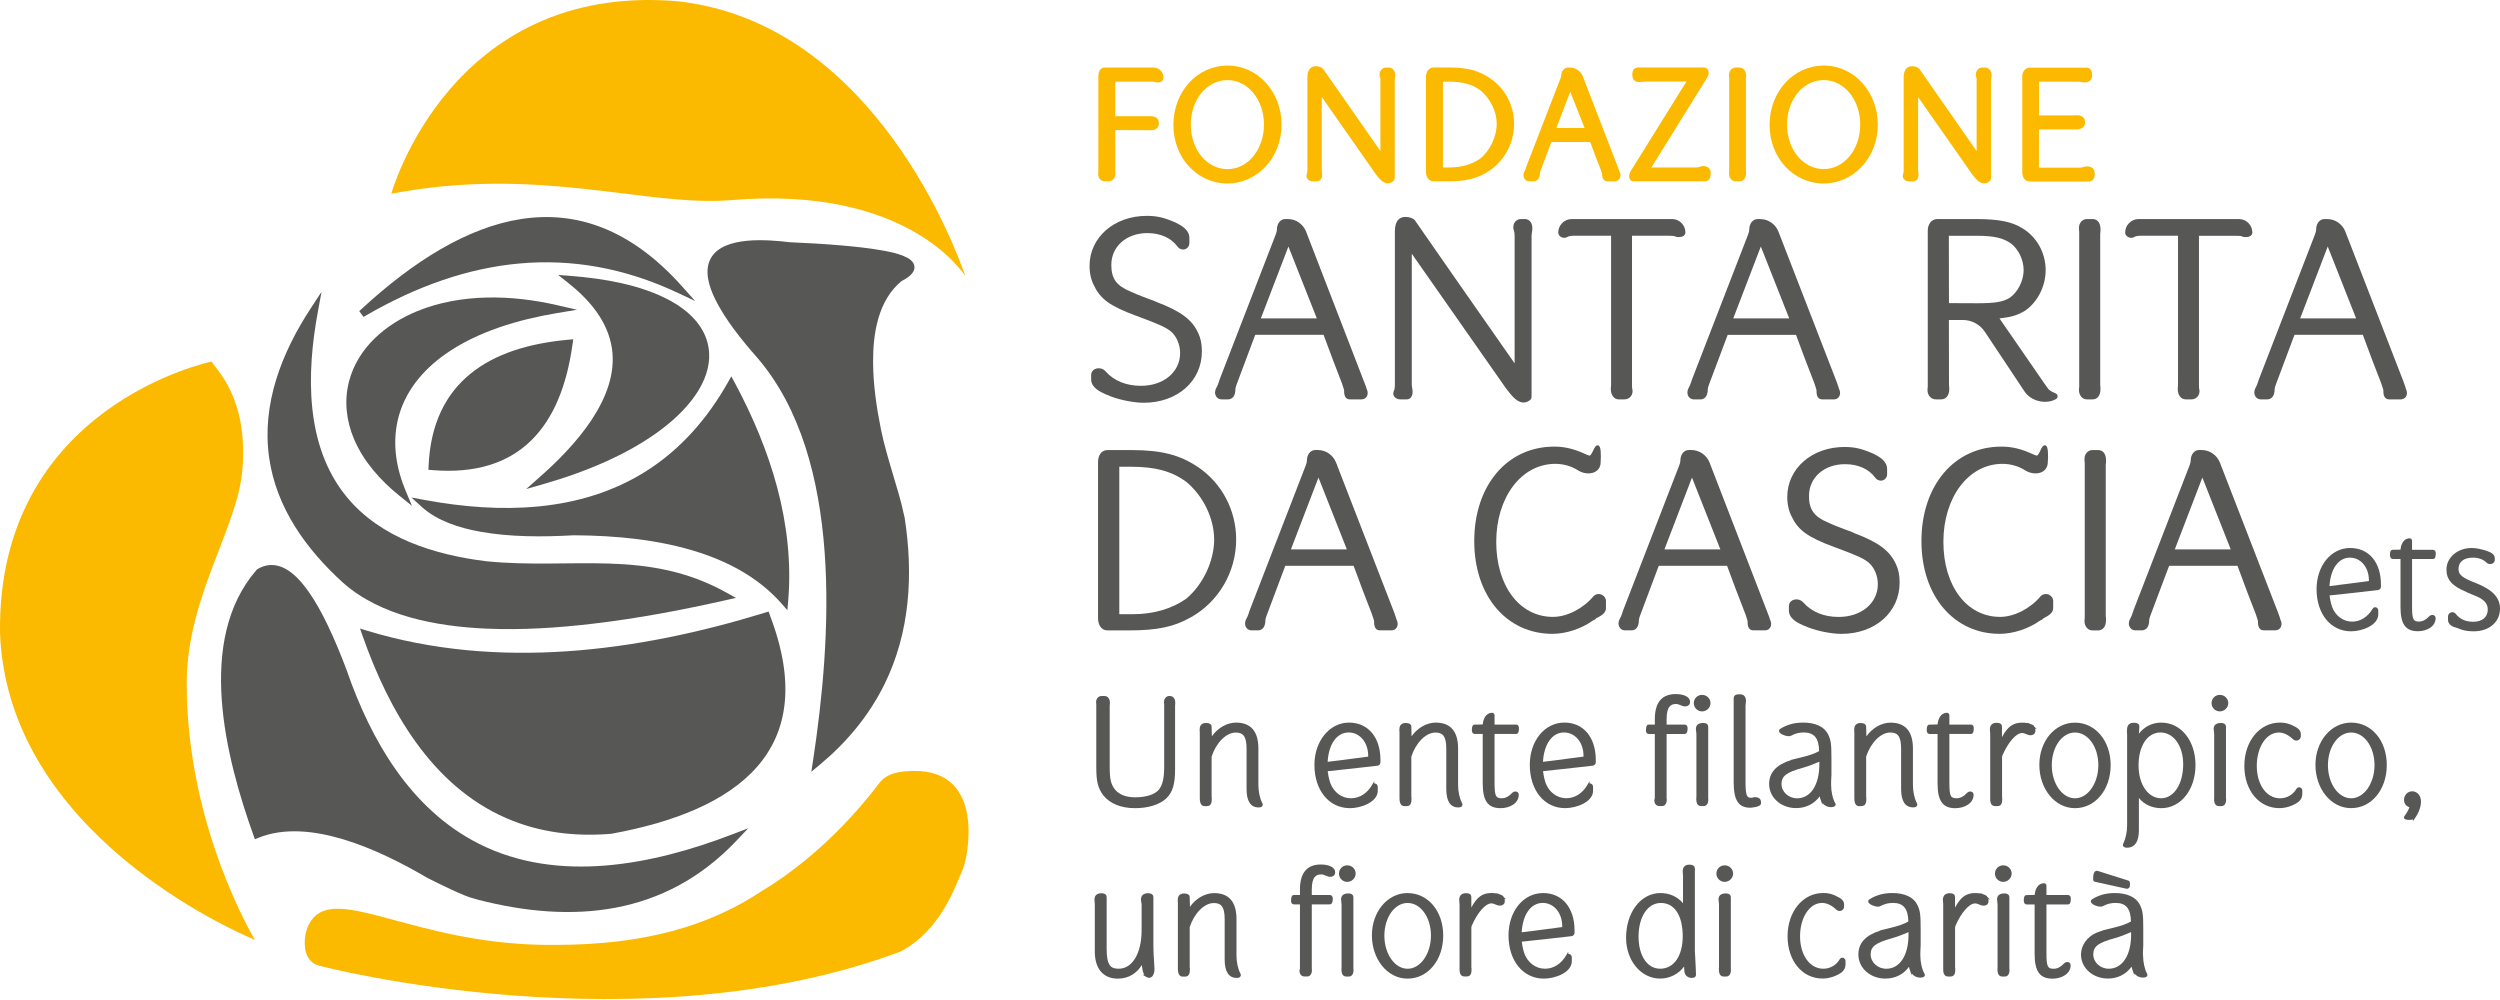
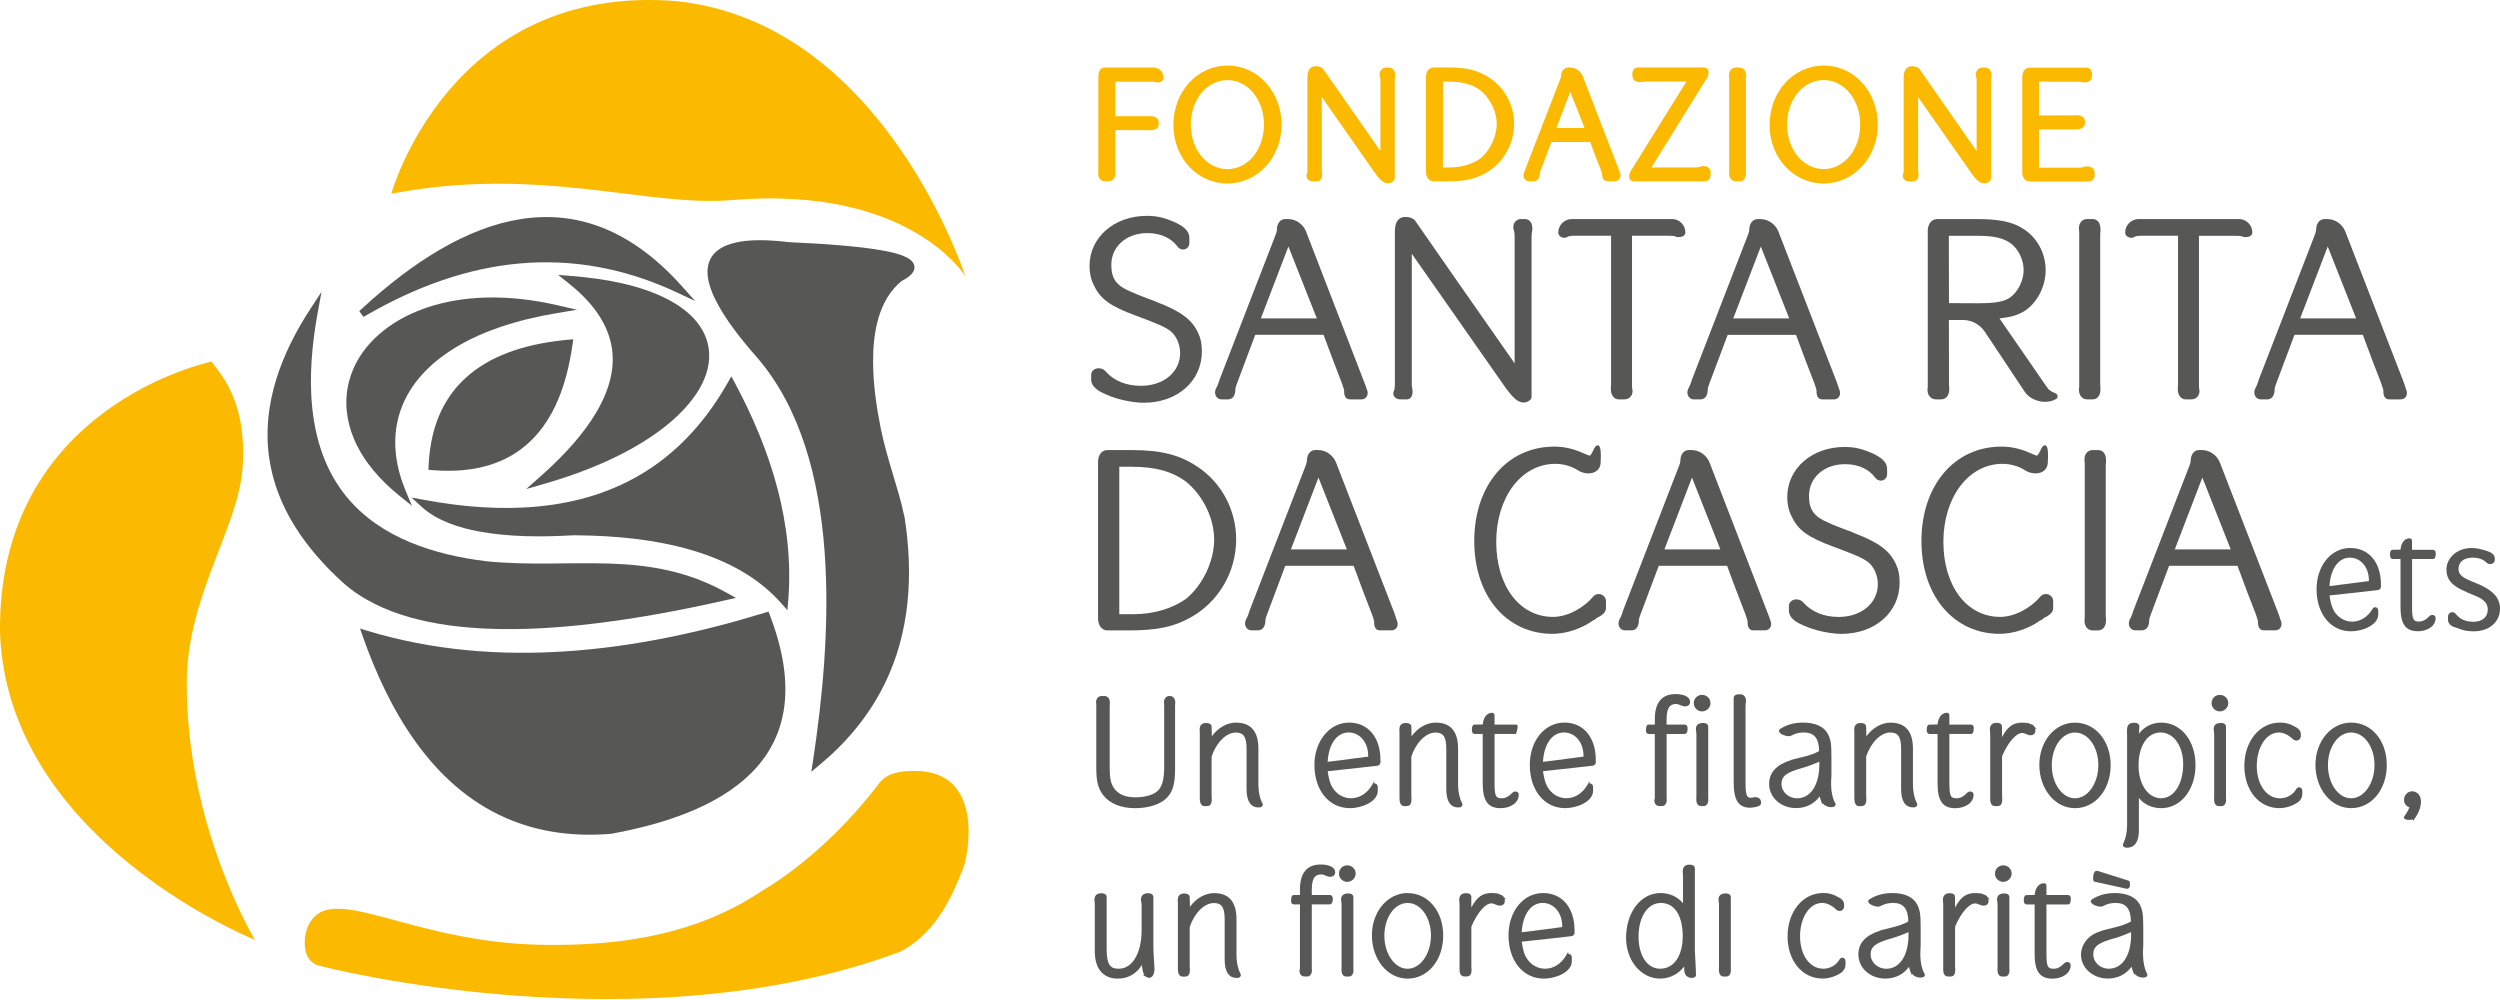
<svg xmlns="http://www.w3.org/2000/svg" width="160" height="64" viewBox="0 0 160 64" fill="none">
  <path fill-rule="evenodd" clip-rule="evenodd" d="M15.518 30.029C15.883 25.449 13.858 23.698 13.543 23.14C13.543 23.14 -0.207 25.948 0.002 40.539C0.497 53.283 14.921 59.564 16.32 60.157C16.32 60.157 11.924 52.945 11.951 43.686C11.967 38.175 15.217 33.808 15.516 30.029" fill="#FBBA00" />
  <path d="M73.825 4.321H70.728C70.566 4.321 70.294 4.397 70.294 4.9V10.906C70.294 10.964 70.294 11.014 70.283 11.091V11.152C70.283 11.416 70.471 11.607 70.728 11.607H70.934C71.193 11.607 71.389 11.398 71.389 11.123V11.043C71.378 11.004 71.378 10.961 71.378 10.903V8.322L73.69 8.333C73.96 8.333 74.163 8.163 74.163 7.941V7.859C74.163 7.759 74.126 7.436 73.647 7.436H71.378V5.228H73.793C73.859 5.228 73.891 5.238 73.933 5.252C73.975 5.265 74.031 5.281 74.102 5.281C74.317 5.281 74.462 5.151 74.462 4.961C74.462 4.609 74.176 4.321 73.822 4.321" fill="#FBBA00" />
  <path d="M78.564 4.197C76.62 4.197 75.097 5.865 75.097 7.997C75.097 10.128 76.646 11.744 78.553 11.744C80.46 11.744 82.02 10.094 82.02 7.986C82.02 5.879 80.502 4.197 78.564 4.197ZM78.553 10.824C77.242 10.824 76.21 9.573 76.21 7.976C76.21 6.378 77.239 5.127 78.553 5.127C79.868 5.127 80.894 6.378 80.894 7.976C80.894 9.573 79.865 10.824 78.553 10.824Z" fill="#FBBA00" />
  <path d="M88.862 4.321H88.717C88.479 4.321 88.293 4.516 88.293 4.765C88.293 4.802 88.293 4.844 88.317 4.913C88.338 4.969 88.346 5.024 88.346 5.106V9.666L87.751 8.814C86.731 7.354 85.678 5.847 84.683 4.416C84.586 4.302 84.414 4.239 84.21 4.239C84.049 4.239 83.673 4.305 83.673 4.932V10.835C83.673 10.988 83.673 11.046 83.626 11.162L83.61 11.247C83.61 11.424 83.76 11.607 84.012 11.607H84.26C84.477 11.607 84.623 11.438 84.623 11.184C84.623 11.123 84.615 11.072 84.607 11.017C84.599 10.977 84.594 10.935 84.594 10.882V6.209L88.032 11.12L88.071 11.173C88.262 11.422 88.5 11.731 88.82 11.731C88.947 11.731 89.06 11.689 89.148 11.612C89.264 11.525 89.264 11.414 89.264 11.361V5.106C89.264 5.069 89.272 5.03 89.277 4.99C89.288 4.932 89.296 4.873 89.296 4.815C89.296 4.519 89.121 4.321 88.862 4.321Z" fill="#FBBA00" />
  <path d="M95.373 5.014C94.646 4.514 93.895 4.318 92.699 4.318H91.758C91.467 4.318 91.263 4.559 91.263 4.908V11.006C91.263 11.358 91.467 11.607 91.758 11.607H92.596C93.728 11.607 94.4 11.461 95.079 11.075C96.204 10.44 96.902 9.237 96.902 7.931C96.902 6.756 96.33 5.667 95.37 5.014M95.788 7.931C95.788 8.74 95.365 9.631 94.746 10.142C94.212 10.52 93.519 10.718 92.742 10.718H92.348V5.225H92.691C93.604 5.225 94.223 5.394 94.749 5.783C95.381 6.304 95.791 7.145 95.791 7.928" fill="#FBBA00" />
  <path d="M103.64 10.946L101.297 4.881C101.162 4.546 100.832 4.321 100.472 4.321H100.369C100.11 4.321 99.914 4.548 99.914 4.847C99.914 4.889 99.901 4.948 99.874 5.008L97.684 10.665C97.626 10.861 97.589 10.932 97.531 11.043C97.51 11.104 97.502 11.16 97.502 11.205C97.502 11.435 97.666 11.607 97.883 11.607H98.132C98.232 11.607 98.555 11.567 98.555 11.07C98.557 11.046 98.578 10.967 98.605 10.906L99.287 9.089H101.773C101.985 9.674 102.233 10.319 102.461 10.898L102.479 10.956C102.506 11.036 102.53 11.11 102.532 11.11C102.532 11.231 102.532 11.604 102.894 11.604H103.339C103.556 11.604 103.712 11.443 103.712 11.223C103.712 11.155 103.696 11.086 103.661 11.014C103.653 11.001 103.651 10.996 103.64 10.943M101.413 8.193H99.607L100.496 5.873L101.413 8.193Z" fill="#FBBA00" />
  <path d="M109.022 10.626C108.922 10.626 108.845 10.652 108.779 10.673C108.71 10.697 108.649 10.718 108.546 10.718H105.69L109.26 4.963L109.31 4.871L109.337 4.773C109.345 4.731 109.353 4.691 109.353 4.649C109.353 4.45 109.228 4.318 109.043 4.318H104.828C104.653 4.318 104.468 4.432 104.468 4.752C104.468 4.818 104.468 4.884 104.481 4.924C104.547 5.249 104.825 5.249 104.941 5.249C105.018 5.249 105.119 5.238 105.206 5.228C105.259 5.223 105.306 5.217 105.333 5.217H107.932L104.325 11.014L104.291 11.128C104.28 11.17 104.267 11.226 104.267 11.287C104.267 11.522 104.423 11.607 104.555 11.607H109.101C109.276 11.607 109.482 11.52 109.482 11.102V10.983C109.435 10.76 109.263 10.628 109.017 10.628" fill="#FBBA00" />
  <path d="M111.318 4.321H111.09C110.852 4.321 110.656 4.53 110.656 4.786V4.884C110.667 4.926 110.667 4.977 110.667 5.035V10.906C110.667 10.956 110.667 11.004 110.659 11.046V11.123C110.656 11.361 110.818 11.607 111.088 11.607H111.315C111.574 11.607 111.749 11.398 111.749 11.091V11.02C111.749 10.998 111.746 10.972 111.738 10.906V5.035C111.738 5.019 111.741 5.003 111.743 4.987C111.746 4.958 111.749 4.932 111.749 4.911V4.85C111.749 4.535 111.574 4.323 111.315 4.323" fill="#FBBA00" />
  <path d="M116.723 4.197C114.779 4.197 113.253 5.865 113.253 7.997C113.253 10.128 114.806 11.744 116.713 11.744C118.619 11.744 120.18 10.094 120.18 7.986C120.18 5.879 118.662 4.197 116.723 4.197ZM119.053 7.973C119.053 9.57 118.024 10.821 116.713 10.821C115.401 10.821 114.37 9.57 114.37 7.973C114.37 6.376 115.398 5.125 116.713 5.125C118.027 5.125 119.053 6.376 119.053 7.973Z" fill="#FBBA00" />
  <path d="M127.021 4.321H126.876C126.638 4.321 126.453 4.516 126.453 4.765C126.453 4.802 126.453 4.847 126.474 4.911C126.495 4.966 126.503 5.024 126.503 5.106V9.666L125.704 8.523C124.75 7.156 123.769 5.754 122.843 4.416C122.745 4.302 122.573 4.239 122.372 4.239C122.211 4.239 121.835 4.305 121.835 4.932V10.835C121.835 10.988 121.835 11.046 121.801 11.12L121.774 11.25C121.774 11.427 121.925 11.609 122.176 11.609H122.425C122.642 11.609 122.787 11.44 122.787 11.186C122.787 11.125 122.779 11.075 122.771 11.02C122.764 10.98 122.758 10.938 122.758 10.885V6.212L126.196 11.123L126.236 11.176C126.426 11.424 126.664 11.734 126.984 11.734C127.111 11.734 127.225 11.691 127.315 11.615C127.429 11.527 127.429 11.416 127.429 11.363V5.109C127.429 5.072 127.437 5.032 127.442 4.992C127.453 4.934 127.46 4.876 127.46 4.818C127.46 4.522 127.286 4.323 127.027 4.323" fill="#FBBA00" />
  <path d="M134.046 11.014C134.032 10.837 133.903 10.647 133.583 10.647C133.477 10.647 133.382 10.665 133.3 10.7C133.244 10.721 133.183 10.729 133.075 10.729H130.494V8.282H132.898C133.231 8.282 133.445 8.116 133.445 7.859V7.798C133.445 7.701 133.408 7.375 132.919 7.375H132.858C132.816 7.375 132.787 7.381 132.787 7.386H130.496V5.228H133.035C133.072 5.228 133.109 5.233 133.144 5.238C133.223 5.265 133.316 5.278 133.408 5.278C133.662 5.278 133.85 5.143 133.879 4.95C133.895 4.887 133.895 4.828 133.895 4.783C133.895 4.363 133.609 4.329 133.525 4.329H129.909C129.629 4.329 129.425 4.559 129.425 4.908V11.038C129.425 11.379 129.624 11.617 129.909 11.617H133.689C133.86 11.617 134.061 11.496 134.061 11.152C134.061 11.104 134.061 11.043 134.051 11.014" fill="#FBBA00" />
  <path fill-rule="evenodd" clip-rule="evenodd" d="M25.044 12.397C25.044 12.397 28.784 -1.13 43.327 0.076C56.008 1.435 61.292 16.256 61.789 17.692C61.789 17.692 58.264 11.845 46.841 12.805C41.351 13.265 34.531 10.581 25.044 12.397Z" fill="#FBBA00" />
  <path d="M58.47 49.34C57.597 49.353 56.735 49.459 56.227 50.179C53.218 54.127 50.063 56.248 48.785 57.007C44.697 59.72 40.071 60.553 34.718 60.469C26.441 60.334 21.532 56.605 19.924 58.908C19.366 59.71 19.493 60.657 19.578 60.956C19.7 61.339 19.951 61.646 20.316 61.773C20.665 61.894 41.052 67.117 57.637 60.897C60.176 59.556 61.104 56.833 61.628 55.611C61.937 54.886 63.117 49.272 58.465 49.34" fill="#FBBA00" />
  <path d="M73.997 19.321V19.316C73.885 19.26 73.751 19.213 73.618 19.168C73.544 19.141 73.473 19.117 73.409 19.091C73.06 18.961 72.606 18.782 72.375 18.668C71.452 18.29 71.124 17.84 71.124 16.951C71.124 15.775 72.092 14.918 73.428 14.918C74.264 14.918 74.951 15.225 75.356 15.777C75.435 15.894 75.578 15.97 75.721 15.97C75.917 15.97 76.12 15.814 76.12 15.555V15.232C76.12 14.725 75.655 14.45 75.221 14.233H75.216C74.491 13.918 74.031 13.815 73.394 13.815C71.307 13.815 69.731 15.193 69.731 17.018C69.731 17.499 69.834 17.943 70.03 18.298C70.426 19.139 71.069 19.601 72.682 20.196C74.1 20.72 74.552 20.921 74.885 21.17C75.269 21.455 75.528 22.024 75.528 22.593C75.528 23.809 74.473 24.692 73.021 24.692C72.079 24.692 71.296 24.375 70.762 23.772C70.651 23.642 70.492 23.568 70.318 23.568C70.038 23.568 69.834 23.751 69.834 24.002V24.274C69.834 24.811 70.4 25.07 70.773 25.242L70.823 25.258C71.442 25.549 72.481 25.777 73.19 25.777C75.351 25.777 76.921 24.393 76.921 22.489C76.921 22.026 76.847 21.656 76.691 21.328C76.297 20.456 75.591 19.927 73.997 19.318" fill="#575756" />
  <path d="M87.426 24.756L83.583 14.807C83.393 14.336 82.93 14.019 82.428 14.019H82.258C81.912 14.019 81.724 14.354 81.724 14.672C81.724 14.77 81.695 14.894 81.645 15.013L78.056 24.285C77.956 24.621 77.889 24.75 77.802 24.912C77.792 24.946 77.763 25.036 77.763 25.11C77.763 25.367 77.942 25.56 78.178 25.56H78.585C78.765 25.56 79.069 25.47 79.069 24.872C79.069 24.838 79.114 24.669 79.164 24.549L80.32 21.468C80.325 21.45 80.333 21.437 80.338 21.429H84.705C84.705 21.429 84.713 21.437 84.718 21.453C85.099 22.503 85.546 23.658 85.895 24.563C85.945 24.716 86.016 24.925 86.022 24.957C86.022 25.168 86.022 25.56 86.403 25.56H87.132C87.368 25.56 87.532 25.388 87.532 25.145C87.532 25.062 87.511 24.981 87.471 24.899C87.458 24.872 87.445 24.846 87.426 24.756ZM84.276 20.376H80.695L82.459 15.777L84.276 20.376Z" fill="#575756" />
  <path d="M97.573 14.019H97.335C97.063 14.019 96.852 14.246 96.852 14.537C96.852 14.59 96.852 14.637 96.875 14.704C96.918 14.82 96.936 14.942 96.936 15.098V23.254L95.59 21.328C93.911 18.927 92.176 16.444 90.555 14.103C90.436 13.963 90.211 13.884 89.941 13.884C89.634 13.884 89.272 14.045 89.272 14.809V24.499C89.272 24.751 89.272 24.888 89.195 25.055L89.182 25.087V25.108C89.177 25.123 89.169 25.147 89.169 25.179C89.169 25.364 89.328 25.56 89.618 25.56H90.026C90.261 25.56 90.406 25.375 90.406 25.076C90.406 24.986 90.393 24.912 90.38 24.838C90.367 24.761 90.354 24.682 90.354 24.584V16.24L96.375 24.843L96.444 24.93C96.727 25.301 97.082 25.761 97.502 25.761C97.658 25.761 97.796 25.708 97.915 25.607C98.02 25.528 98.02 25.436 98.02 25.361V15.095C98.02 15.026 98.034 14.95 98.044 14.87C98.057 14.788 98.071 14.701 98.071 14.619C98.071 14.246 97.878 14.016 97.571 14.016" fill="#575756" />
  <path d="M107.028 14.019H100.586C100.12 14.019 99.729 14.41 99.729 14.875C99.729 15.166 100.094 15.314 100.327 15.158C100.361 15.137 100.475 15.087 100.736 15.087H103.109V24.462C103.109 24.613 103.109 24.745 103.093 24.872V24.922C103.093 25.232 103.267 25.56 103.593 25.56H103.966C104.264 25.56 104.484 25.335 104.484 25.026C104.484 24.986 104.484 24.936 104.465 24.904C104.449 24.827 104.449 24.729 104.449 24.616V15.087H106.822C107.099 15.087 107.176 15.108 107.205 15.129C107.292 15.172 107.377 15.172 107.451 15.172C107.7 15.172 107.866 15.053 107.866 14.875C107.866 14.41 107.48 14.019 107.025 14.019" fill="#575756" />
  <path d="M117.657 24.758L117.538 24.415L113.814 14.809C113.626 14.339 113.161 14.021 112.658 14.021H112.489C112.143 14.021 111.955 14.357 111.955 14.675C111.955 14.772 111.926 14.897 111.876 15.016L108.287 24.288C108.186 24.624 108.12 24.753 108.033 24.912C108.025 24.938 107.993 25.031 107.993 25.113C107.993 25.369 108.17 25.562 108.408 25.562H108.818C108.998 25.562 109.302 25.473 109.302 24.875C109.302 24.84 109.347 24.671 109.398 24.552L110.556 21.471C110.561 21.453 110.569 21.442 110.574 21.431H114.941C114.941 21.431 114.949 21.439 114.954 21.455C115.324 22.481 115.776 23.648 116.126 24.547L116.136 24.581C116.184 24.727 116.252 24.928 116.255 24.959C116.255 25.171 116.255 25.562 116.636 25.562H117.366C117.601 25.562 117.765 25.39 117.765 25.147C117.765 25.065 117.744 24.983 117.704 24.901C117.689 24.872 117.678 24.843 117.659 24.761M114.51 20.376H110.929L112.693 15.777L114.51 20.376Z" fill="#575756" />
  <path d="M131.56 25.176C131.335 25.081 131.255 25.034 131.187 24.981C131.107 24.928 131.007 24.785 130.79 24.47L130.737 24.393C130.272 23.714 129.785 23.01 129.298 22.307C128.849 21.659 128.399 21.008 127.966 20.379C128.733 20.294 129.127 20.173 129.608 19.882C130.407 19.332 130.922 18.313 130.922 17.29C130.922 16.184 130.351 15.158 129.436 14.611C128.77 14.191 127.913 14.019 126.479 14.019H123.996C123.57 14.019 123.377 14.402 123.377 14.756V24.616C123.377 24.732 123.377 24.811 123.361 24.907V24.975C123.361 25.308 123.591 25.56 123.895 25.56H124.234C124.591 25.56 124.752 25.24 124.752 24.922V24.822C124.752 24.795 124.75 24.761 124.744 24.724C124.739 24.69 124.736 24.653 124.736 24.618L124.729 20.479H125.63C126.188 20.479 126.725 20.77 127.032 21.238L129.563 25.044C129.817 25.433 130.264 25.676 130.798 25.716H130.898C131.314 25.716 131.586 25.536 131.586 25.536C131.65 25.504 131.687 25.441 131.687 25.369C131.687 25.245 131.61 25.2 131.56 25.182M129.513 17.29C129.513 17.951 129.145 18.692 128.635 19.049C128.212 19.321 127.698 19.408 126.527 19.408L124.734 19.4L124.726 15.09H126.495C127.598 15.09 128.196 15.222 128.701 15.582C129.187 15.952 129.513 16.639 129.513 17.293" fill="#575756" />
  <path d="M133.927 14.019H133.554C133.279 14.019 133.054 14.264 133.054 14.571V14.69C133.07 14.767 133.07 14.865 133.07 14.979V24.616C133.07 24.716 133.07 24.811 133.054 24.907V24.975C133.054 25.264 133.242 25.56 133.554 25.56H133.927C134.231 25.56 134.429 25.311 134.429 24.922V24.803C134.429 24.777 134.424 24.745 134.421 24.711C134.418 24.682 134.413 24.647 134.413 24.616V14.979C134.413 14.944 134.418 14.907 134.424 14.873C134.426 14.836 134.432 14.801 134.432 14.775V14.672C134.432 14.27 134.239 14.019 133.929 14.019" fill="#575756" />
  <path d="M143.31 14.019H136.867C136.402 14.019 136.011 14.41 136.011 14.875C136.011 15.09 136.217 15.222 136.41 15.222C136.479 15.222 136.547 15.201 136.611 15.158C136.645 15.137 136.759 15.087 137.021 15.087H139.393V24.462C139.393 24.613 139.393 24.745 139.377 24.872V24.922C139.377 25.232 139.552 25.56 139.877 25.56H140.25C140.549 25.56 140.768 25.335 140.768 25.026C140.768 24.988 140.768 24.944 140.747 24.896C140.734 24.822 140.734 24.727 140.734 24.618V15.09H143.106C143.386 15.09 143.46 15.111 143.49 15.132C143.577 15.174 143.661 15.174 143.736 15.174C143.984 15.174 144.151 15.055 144.151 14.878C144.151 14.413 143.765 14.021 143.31 14.021" fill="#575756" />
  <path d="M153.986 24.899C153.97 24.869 153.957 24.843 153.939 24.756L153.819 24.412L150.096 14.807C149.908 14.336 149.443 14.019 148.94 14.019H148.768C148.422 14.019 148.234 14.354 148.234 14.672C148.234 14.772 148.205 14.894 148.155 15.013L144.566 24.285C144.465 24.621 144.399 24.75 144.312 24.912C144.301 24.946 144.275 25.036 144.275 25.11C144.275 25.367 144.452 25.56 144.69 25.56H145.098C145.277 25.56 145.581 25.47 145.581 24.872C145.581 24.838 145.626 24.666 145.677 24.549L146.832 21.468C146.838 21.45 146.846 21.437 146.851 21.429H151.217C151.217 21.429 151.225 21.437 151.23 21.453C151.603 22.481 152.053 23.648 152.402 24.544L152.413 24.579C152.46 24.724 152.529 24.925 152.534 24.957C152.534 25.168 152.534 25.56 152.915 25.56H153.645C153.88 25.56 154.044 25.388 154.044 25.145C154.044 25.065 154.023 24.983 153.983 24.899M150.791 20.376H147.211L148.975 15.777L150.791 20.376Z" fill="#575756" />
  <path d="M76.694 29.91C75.538 29.117 74.34 28.805 72.426 28.805H70.879C70.463 28.805 70.275 29.183 70.275 29.561V39.574C70.275 39.957 70.461 40.346 70.879 40.346H72.256C74.073 40.346 75.15 40.116 76.229 39.5C78.008 38.497 79.114 36.59 79.114 34.522C79.114 32.666 78.209 30.942 76.694 29.907M77.707 34.522C77.707 35.911 76.982 37.439 75.909 38.323C74.993 38.968 73.814 39.309 72.494 39.309H71.638C71.638 39.309 71.635 39.306 71.635 39.301V29.873H72.41C73.957 29.873 75.009 30.164 75.919 30.838C77.004 31.73 77.704 33.176 77.704 34.522" fill="#575756" />
  <path d="M89.346 39.542L89.227 39.198L85.503 29.593C85.316 29.122 84.85 28.802 84.348 28.802H84.178C83.832 28.802 83.644 29.138 83.644 29.455C83.644 29.556 83.615 29.677 83.565 29.796L79.976 39.069C79.876 39.404 79.809 39.534 79.722 39.695C79.712 39.73 79.683 39.819 79.683 39.894C79.683 40.15 79.86 40.343 80.098 40.343H80.505C80.685 40.343 80.989 40.253 80.989 39.656C80.989 39.621 81.034 39.452 81.087 39.333L82.243 36.252C82.248 36.233 82.256 36.22 82.261 36.212H86.627C86.627 36.212 86.635 36.22 86.641 36.236C87.011 37.262 87.463 38.428 87.812 39.328L87.823 39.362C87.87 39.508 87.939 39.709 87.942 39.74C87.942 39.952 87.942 40.343 88.323 40.343H89.052C89.288 40.343 89.452 40.171 89.452 39.928C89.452 39.846 89.431 39.764 89.391 39.682C89.375 39.653 89.365 39.624 89.346 39.542ZM86.199 35.162H82.618L84.382 30.563L86.199 35.162Z" fill="#575756" />
  <path d="M102.315 38.019C102.188 38.019 102.08 38.061 101.987 38.154C101.329 38.947 100.287 39.481 99.39 39.481C97.254 39.481 95.759 37.506 95.759 34.676C95.759 31.846 97.351 29.686 99.544 29.686C100.065 29.686 100.599 29.841 101.009 30.114C101.199 30.23 101.44 30.299 101.651 30.299C102.106 30.299 102.424 30.032 102.44 29.627C102.44 29.548 102.445 29.474 102.448 29.405C102.45 29.339 102.455 29.278 102.455 29.22C102.455 28.694 102.397 28.498 102.244 28.498C102.172 28.498 102.077 28.548 101.929 28.911H101.924C101.815 29.143 101.752 29.162 101.736 29.162C101.707 29.162 101.609 29.122 101.559 29.101L101.519 29.085C100.763 28.733 100.152 28.583 99.475 28.583C96.457 28.583 94.352 31.069 94.352 34.626C94.352 38.183 96.457 40.566 99.356 40.566C100.223 40.566 101.215 40.24 101.942 39.717L102.03 39.666H102.064L102.162 39.566C102.469 39.418 102.781 39.233 102.781 38.926V38.466C102.781 38.199 102.54 38.016 102.315 38.016" fill="#575756" />
  <path d="M113.251 39.542L109.408 29.593C109.218 29.122 108.752 28.802 108.25 28.802H108.081C107.734 28.802 107.546 29.138 107.546 29.455C107.546 29.556 107.517 29.68 107.467 29.796L103.878 39.069C103.778 39.402 103.712 39.531 103.624 39.695C103.609 39.738 103.585 39.822 103.585 39.894C103.585 40.15 103.762 40.343 104 40.343H104.407C104.587 40.343 104.891 40.253 104.891 39.656C104.891 39.621 104.936 39.452 104.989 39.333L106.145 36.252C106.15 36.233 106.158 36.22 106.163 36.212H110.53C110.53 36.212 110.537 36.22 110.543 36.236C110.842 37.064 111.214 38.048 111.714 39.328C111.767 39.486 111.841 39.706 111.844 39.74C111.844 39.952 111.844 40.343 112.225 40.343H112.955C113.19 40.343 113.354 40.171 113.354 39.928C113.354 39.846 113.333 39.764 113.293 39.682C113.28 39.656 113.267 39.629 113.248 39.539M110.104 35.162H106.523L108.287 30.563L110.104 35.162Z" fill="#575756" />
  <path d="M118.646 34.107V34.102C118.535 34.044 118.397 33.999 118.265 33.951C118.194 33.925 118.122 33.901 118.061 33.877C117.71 33.748 117.255 33.568 117.027 33.454C116.104 33.076 115.776 32.626 115.776 31.738C115.776 30.561 116.744 29.707 118.08 29.707C118.916 29.707 119.603 30.013 120.011 30.566C120.09 30.685 120.233 30.762 120.375 30.762C120.571 30.762 120.775 30.606 120.775 30.347V30.024C120.775 29.516 120.309 29.241 119.873 29.024H119.868C119.143 28.71 118.683 28.606 118.048 28.606C115.962 28.606 114.385 29.984 114.385 31.809C114.385 32.29 114.489 32.735 114.684 33.089C115.081 33.93 115.724 34.393 117.337 34.988C118.754 35.512 119.207 35.71 119.54 35.961C119.923 36.247 120.182 36.815 120.182 37.384C120.182 38.6 119.127 39.484 117.675 39.484C116.734 39.484 115.951 39.166 115.417 38.563C115.306 38.434 115.147 38.36 114.972 38.36C114.732 38.36 114.489 38.508 114.489 38.794V39.066C114.489 39.603 115.052 39.862 115.427 40.034L115.478 40.05C116.096 40.341 117.136 40.568 117.847 40.568C120.008 40.568 121.576 39.185 121.576 37.281C121.576 36.815 121.502 36.448 121.346 36.12C120.952 35.247 120.246 34.718 118.651 34.11" fill="#575756" />
  <path d="M130.933 38.019C130.806 38.019 130.697 38.061 130.605 38.154C129.946 38.947 128.904 39.481 128.008 39.481C125.871 39.481 124.377 37.506 124.377 34.676C124.377 31.846 125.969 29.686 128.161 29.686C128.682 29.686 129.216 29.841 129.626 30.114C129.817 30.23 130.057 30.299 130.269 30.299C130.724 30.299 131.041 30.032 131.057 29.627C131.057 29.548 131.062 29.474 131.068 29.405C131.07 29.339 131.076 29.278 131.076 29.22C131.076 28.699 131.017 28.498 130.864 28.498C130.79 28.498 130.697 28.548 130.549 28.911H130.544C130.436 29.143 130.372 29.162 130.356 29.162C130.327 29.162 130.232 29.122 130.179 29.101L130.139 29.085C129.383 28.733 128.772 28.583 128.095 28.583C125.078 28.583 122.972 31.069 122.972 34.626C122.972 38.183 125.078 40.566 127.976 40.566C128.844 40.566 129.835 40.24 130.563 39.717L130.65 39.666H130.684L130.785 39.566C131.091 39.418 131.404 39.23 131.404 38.926V38.466C131.404 38.199 131.163 38.016 130.938 38.016" fill="#575756" />
  <path d="M134.281 28.805H133.908C133.633 28.805 133.408 29.051 133.408 29.357V29.479C133.424 29.556 133.424 29.654 133.424 29.767V39.404C133.424 39.505 133.424 39.6 133.408 39.695V39.761C133.408 40.05 133.596 40.346 133.908 40.346H134.281C134.585 40.346 134.783 40.097 134.783 39.709V39.59C134.783 39.563 134.778 39.531 134.775 39.497C134.773 39.468 134.768 39.436 134.768 39.402V29.765C134.768 29.73 134.773 29.693 134.778 29.659C134.781 29.622 134.786 29.587 134.786 29.558V29.458C134.786 29.053 134.593 28.805 134.284 28.805" fill="#575756" />
  <path d="M145.96 39.685C145.944 39.653 145.931 39.627 145.915 39.542L145.793 39.198L142.069 29.593C141.879 29.122 141.414 28.802 140.911 28.802H140.742C140.393 28.802 140.208 29.138 140.208 29.455C140.208 29.553 140.178 29.677 140.128 29.796L136.539 39.069C136.439 39.402 136.373 39.531 136.286 39.693C136.275 39.727 136.246 39.817 136.246 39.894C136.246 40.15 136.423 40.343 136.661 40.343H137.068C137.248 40.343 137.552 40.253 137.552 39.656C137.552 39.621 137.597 39.452 137.65 39.33L138.809 36.249C138.814 36.233 138.822 36.22 138.827 36.21H143.193C143.193 36.21 143.201 36.218 143.207 36.233C143.598 37.315 144.063 38.518 144.378 39.325C144.431 39.484 144.505 39.703 144.508 39.738C144.508 39.949 144.508 40.34 144.889 40.34H145.618C145.854 40.34 146.018 40.169 146.018 39.925C146.018 39.841 145.997 39.759 145.957 39.682M142.765 35.162H139.187L140.951 30.563L142.768 35.162H142.765Z" fill="#575756" />
  <path d="M42.848 19.218C41.01 18.221 38.619 17.824 36.562 17.663L35.721 17.597L36.382 18.12C37.717 19.181 38.907 20.561 39.164 22.302C39.635 25.502 36.718 28.612 34.531 30.542L33.679 31.296L34.771 30.984C37.567 30.185 40.685 28.913 42.922 27.006C44.268 25.858 45.657 24.121 45.345 22.227C45.114 20.836 44.033 19.858 42.848 19.215" fill="#575756" />
  <path d="M43.348 18.729L44.49 19.266L43.649 18.324C37.03 10.914 29.667 13.77 23.161 19.755L22.992 19.911L23.265 20.284L23.465 20.167C29.884 16.46 36.546 15.539 43.348 18.729Z" fill="#575756" />
  <path d="M22.654 28.093C23.265 29.54 24.359 30.759 25.571 31.735L26.367 32.375L25.97 31.433C25.364 29.992 25.102 28.427 25.457 26.887C25.869 25.105 27.025 23.709 28.496 22.669C30.548 21.217 33.195 20.448 35.647 20.038L36.927 19.824L35.663 19.533C32.767 18.861 29.511 18.771 26.716 19.908C24.695 20.731 22.886 22.254 22.331 24.436C22.019 25.666 22.164 26.93 22.654 28.091" fill="#575756" />
  <path d="M50.446 38.45C50.851 33.539 49.327 28.781 47.026 24.497L46.804 24.087L46.574 24.494C45.284 26.771 43.589 28.733 41.37 30.143C37.151 32.822 31.989 32.883 27.221 32.005L26.33 31.841L27.001 32.449C27.991 33.346 29.411 33.787 30.699 34.023C32.637 34.377 34.75 34.369 36.715 34.258C39.397 34.271 42.232 34.533 44.792 35.374C46.765 36.022 48.605 37.035 49.994 38.6L50.393 39.053L50.443 38.45H50.446Z" fill="#575756" />
  <path d="M36.644 22.037L36.689 21.714L36.366 21.743C31.357 22.193 27.665 24.407 27.43 29.817L27.419 30.066L27.665 30.087C33.248 30.547 35.911 27.313 36.641 22.037" fill="#575756" />
  <path d="M57.851 16.391C57.388 16.198 56.822 16.087 56.33 16.005C55.526 15.867 54.709 15.783 53.897 15.711C52.779 15.613 51.657 15.55 50.536 15.502C49.185 15.341 46.318 15.079 45.501 16.513C45.043 17.317 45.384 18.348 45.755 19.115C46.405 20.456 47.505 21.805 48.484 22.915C54.016 29.379 53.215 40.928 52.028 48.722L51.924 49.391L52.445 48.96C54.172 47.529 55.603 45.823 56.6 43.805C58.25 40.465 58.462 36.741 57.893 33.108C57.885 33.068 57.83 32.862 57.822 32.817C57.576 31.553 56.746 29.284 56.381 27.483C56.095 26.07 55.883 24.6 55.878 23.159C55.87 21.331 56.201 19.213 57.7 17.988C58.039 17.814 58.562 17.502 58.525 17.063C58.496 16.714 58.139 16.515 57.851 16.396" fill="#575756" />
  <path d="M49.275 39.365L49.187 39.14L48.957 39.211C40.788 41.724 31.849 42.895 23.526 40.375L23.04 40.227L23.209 40.706C24.867 45.423 27.607 50.276 32.399 52.36C34.525 53.286 36.797 53.553 39.095 53.365H39.106L39.119 53.363C47.167 51.895 52.599 48.039 49.269 39.365" fill="#575756" />
  <path d="M31.116 40.232C33.407 40.333 35.731 40.182 38.006 39.91C40.838 39.574 43.66 39.042 46.442 38.413L47.101 38.265L46.511 37.937C41.396 35.086 36.583 36.471 31.116 35.919C27.829 35.514 24.354 34.446 22.18 31.791C19.501 28.522 19.618 23.87 20.345 19.94L20.578 18.676L19.874 19.752C18.028 22.577 16.74 25.856 17.224 29.281C17.679 32.502 19.594 35.149 21.95 37.291C24.378 39.447 27.975 40.092 31.114 40.232" fill="#575756" />
-   <path d="M30.656 54.003C26.279 51.8 23.741 47.378 22.191 42.906V42.901C21.815 41.906 21.411 40.915 20.948 39.96C20.599 39.235 20.205 38.511 19.742 37.855C19.195 37.08 18.335 36.104 17.29 36.162C16.999 36.178 16.727 36.273 16.478 36.424L16.444 36.445L16.418 36.477C12.522 40.962 14.445 48.497 16.222 53.458L16.312 53.712L16.56 53.611C19.782 52.321 24.206 54.341 27.329 56.171C27.387 56.206 27.525 56.269 27.578 56.298C27.983 56.502 29.739 57.383 30.315 57.502C30.373 57.512 30.553 57.573 30.596 57.584C36.607 59.131 42.528 58.644 47.103 53.836L47.889 53.008L46.823 53.416C41.761 55.352 35.734 56.56 30.656 54.005" fill="#575756" />
  <path d="M150.416 35.07C149.189 35.07 148.26 36.204 148.26 37.706C148.26 39.293 149.168 40.404 150.466 40.404C151.178 40.404 152.209 40.018 152.209 39.315V39.074C152.209 38.955 152.116 38.86 152.005 38.86C151.963 38.86 151.905 38.881 151.865 38.939C151.86 38.944 151.855 38.95 151.849 38.957C151.542 39.484 151.064 39.785 150.538 39.785C149.966 39.785 149.459 39.41 149.25 38.831C149.25 38.828 149.144 38.534 149.091 38.108C149.728 38.045 150.416 37.966 151.085 37.889C151.466 37.847 151.839 37.802 152.196 37.762C152.299 37.746 152.381 37.659 152.381 37.558V37.408C152.381 35.99 151.611 35.072 150.419 35.072M150.397 35.689C151.088 35.689 151.609 36.31 151.609 37.133V37.188C151.267 37.23 150.929 37.275 150.59 37.32C150.099 37.386 149.591 37.453 149.088 37.511C149.152 36.4 149.662 35.689 150.397 35.689Z" fill="#575756" />
  <path d="M155.702 35.779C155.864 35.779 155.888 35.599 155.888 35.424C155.888 35.231 155.787 35.189 155.702 35.189H154.37V34.628C154.37 34.477 154.272 34.454 154.216 34.454C153.817 34.454 153.656 34.864 153.632 35.178L153.137 35.186C153.116 35.186 153.068 35.186 153.029 35.226C152.978 35.273 152.957 35.369 152.957 35.53C152.957 35.71 153.053 35.776 153.142 35.776H153.632V38.846C153.632 39.949 153.957 40.399 154.75 40.399C155.298 40.399 155.88 40.105 155.88 39.56C155.88 39.439 155.798 39.357 155.676 39.357C155.599 39.357 155.52 39.391 155.459 39.452C155.269 39.663 155.044 39.78 154.83 39.78C154.465 39.78 154.372 39.685 154.372 38.817V35.776H155.705L155.702 35.779Z" fill="#575756" />
  <path d="M158.432 37.305C157.578 36.977 157.345 36.784 157.345 36.408C157.345 35.956 157.689 35.689 158.265 35.689C158.622 35.689 158.926 35.8 159.127 35.998C159.193 36.064 159.281 36.101 159.371 36.101C159.537 36.101 159.667 35.982 159.667 35.826V35.736C159.667 35.448 159.376 35.34 159.164 35.26L159.127 35.247C159.127 35.247 159.125 35.247 159.122 35.247C158.733 35.125 158.453 35.072 158.186 35.072C157.281 35.072 156.573 35.678 156.573 36.453C156.573 37.104 156.945 37.521 157.861 37.889C157.868 37.892 157.876 37.897 157.887 37.902C157.892 37.905 157.898 37.91 157.903 37.913C157.911 37.918 157.916 37.923 157.924 37.926C158.032 37.976 158.138 38.019 158.241 38.058C158.347 38.101 158.45 38.14 158.545 38.185C159.021 38.41 159.217 38.651 159.217 39.013C159.217 39.494 158.863 39.793 158.297 39.793C157.8 39.793 157.432 39.629 157.168 39.288C157.115 39.222 157.033 39.18 156.959 39.18C156.797 39.18 156.673 39.301 156.673 39.465V39.677C156.673 39.912 156.871 40.097 157.194 40.169L157.496 40.28C157.723 40.364 157.987 40.404 158.326 40.404C159.31 40.404 160 39.806 160 38.955C160 38.241 159.516 37.733 158.434 37.307" fill="#575756" />
  <path d="M74.88 44.543H74.83C74.631 44.543 74.496 44.736 74.496 44.916V44.971C74.507 45.016 74.507 45.075 74.507 45.143V49.076C74.507 49.79 74.409 50.221 74.182 50.52C73.946 50.832 73.367 51.028 72.672 51.028C72.076 51.028 71.677 50.88 71.376 50.549C71.103 50.216 71.021 49.877 71.021 49.1V45.146C71.021 45.127 71.024 45.109 71.027 45.09C71.029 45.069 71.032 45.048 71.032 45.032V44.961C71.032 44.755 70.918 44.546 70.699 44.546H70.492C70.281 44.546 70.151 44.739 70.151 44.919V44.974C70.162 45.019 70.162 45.077 70.162 45.146V49.1C70.162 50.017 70.268 50.438 70.611 50.901C71.032 51.432 71.751 51.723 72.642 51.723C73.484 51.723 74.208 51.498 74.634 51.104C75.049 50.71 75.205 50.197 75.205 49.213V45.146C75.205 45.127 75.208 45.109 75.21 45.09C75.213 45.069 75.216 45.048 75.216 45.032V44.961C75.216 44.755 75.102 44.546 74.882 44.546L74.88 44.543Z" fill="#575756" />
  <path d="M80.537 50.234V47.91C80.537 46.807 80.053 46.246 79.101 46.246C78.527 46.246 77.932 46.59 77.559 47.124L77.543 46.508C77.543 46.36 77.408 46.27 77.191 46.27C76.818 46.27 76.776 46.529 76.776 46.725C76.776 46.754 76.776 46.781 76.781 46.81C76.781 46.833 76.787 46.857 76.787 46.881V51.094C76.787 51.528 76.974 51.591 77.088 51.591H77.252C77.553 51.591 77.553 51.274 77.553 51.105V51.054C77.553 51.028 77.546 51.007 77.543 51.012V48.423C77.834 47.532 78.479 46.884 79.079 46.884C79.513 46.884 79.78 47.056 79.78 47.915V50.496C79.78 51.279 80.042 51.676 80.555 51.676C80.796 51.676 80.814 51.541 80.814 51.499C80.814 51.472 80.814 51.435 80.785 51.393C80.632 51.105 80.537 50.663 80.537 50.24V50.234Z" fill="#575756" />
  <path d="M86.389 51.723C87.119 51.723 88.177 51.327 88.177 50.607V50.359C88.177 50.237 88.085 50.139 87.968 50.139C87.963 50.139 87.955 50.139 87.95 50.139V49.999L87.812 50.237C87.497 50.779 87.005 51.089 86.461 51.089C85.871 51.089 85.353 50.703 85.136 50.105C85.136 50.102 85.027 49.801 84.972 49.359C85.633 49.293 86.352 49.211 87.045 49.132C87.426 49.087 87.804 49.044 88.161 49.005C88.267 48.989 88.349 48.899 88.349 48.798V48.642C88.349 47.185 87.558 46.246 86.334 46.246C85.109 46.246 84.123 47.41 84.123 48.952C84.123 50.581 85.054 51.721 86.387 51.721L86.389 51.723ZM84.969 48.756C85.035 47.614 85.559 46.878 86.315 46.878C87.027 46.878 87.564 47.518 87.564 48.365V48.423C87.214 48.468 86.865 48.513 86.516 48.56C86.008 48.629 85.487 48.698 84.966 48.756H84.969Z" fill="#575756" />
  <path d="M93.596 51.493C93.596 51.467 93.596 51.43 93.567 51.388C93.413 51.099 93.318 50.658 93.318 50.234V47.91C93.318 46.807 92.834 46.246 91.882 46.246C91.308 46.246 90.713 46.59 90.34 47.124L90.325 46.508C90.325 46.36 90.19 46.27 89.973 46.27C89.6 46.27 89.558 46.529 89.558 46.725C89.558 46.754 89.558 46.781 89.563 46.81C89.563 46.833 89.568 46.857 89.568 46.881V51.094C89.568 51.528 89.756 51.591 89.87 51.591H90.034C90.335 51.591 90.335 51.274 90.335 51.105V51.054C90.335 51.028 90.327 51.007 90.325 51.012V48.423C90.615 47.532 91.261 46.884 91.861 46.884C92.295 46.884 92.562 47.056 92.562 47.915V50.496C92.562 51.279 92.824 51.676 93.337 51.676C93.577 51.676 93.596 51.541 93.596 51.499V51.493Z" fill="#575756" />
-   <path d="M94.389 46.973H94.894V50.131C94.894 51.263 95.228 51.723 96.042 51.723C96.603 51.723 97.201 51.422 97.201 50.864C97.201 50.739 97.116 50.655 96.992 50.655C96.915 50.655 96.833 50.689 96.772 50.753C96.576 50.969 96.346 51.089 96.124 51.089C95.746 51.089 95.651 50.991 95.651 50.099V46.973H97.023C97.156 46.973 97.211 46.868 97.211 46.611C97.211 46.413 97.108 46.373 97.023 46.373H95.651V45.797C95.651 45.643 95.553 45.619 95.495 45.619C95.085 45.619 94.918 46.04 94.897 46.365L94.387 46.376C94.363 46.376 94.318 46.376 94.276 46.415C94.225 46.466 94.201 46.561 94.201 46.727C94.201 46.913 94.299 46.976 94.389 46.976V46.973Z" fill="#575756" />
+   <path d="M94.389 46.973H94.894V50.131C94.894 51.263 95.228 51.723 96.042 51.723C96.603 51.723 97.201 51.422 97.201 50.864C97.201 50.739 97.116 50.655 96.992 50.655C96.915 50.655 96.833 50.689 96.772 50.753C96.576 50.969 96.346 51.089 96.124 51.089C95.746 51.089 95.651 50.991 95.651 50.099V46.973H97.023C97.211 46.413 97.108 46.373 97.023 46.373H95.651V45.797C95.651 45.643 95.553 45.619 95.495 45.619C95.085 45.619 94.918 46.04 94.897 46.365L94.387 46.376C94.363 46.376 94.318 46.376 94.276 46.415C94.225 46.466 94.201 46.561 94.201 46.727C94.201 46.913 94.299 46.976 94.389 46.976V46.973Z" fill="#575756" />
  <path d="M100.118 46.246C98.856 46.246 97.907 47.41 97.907 48.952C97.907 50.581 98.838 51.721 100.17 51.721C100.9 51.721 101.958 51.324 101.958 50.605V50.356C101.958 50.234 101.866 50.137 101.749 50.137C101.744 50.137 101.736 50.137 101.731 50.137V49.996L101.593 50.234C101.279 50.777 100.787 51.086 100.242 51.086C99.652 51.086 99.134 50.7 98.917 50.102C98.917 50.099 98.808 49.798 98.753 49.356C99.414 49.29 100.133 49.208 100.826 49.129C101.207 49.084 101.585 49.042 101.942 49.002C102.048 48.986 102.13 48.896 102.13 48.796V48.64C102.13 47.182 101.339 46.244 100.115 46.244L100.118 46.246ZM98.75 48.756C98.816 47.614 99.34 46.878 100.096 46.878C100.808 46.878 101.345 47.518 101.345 48.365V48.423C100.996 48.468 100.647 48.513 100.297 48.56C99.79 48.629 99.269 48.698 98.75 48.756Z" fill="#575756" />
  <path d="M105.526 46.974H105.907V51.009C105.907 51.067 105.907 51.12 105.88 51.189L105.875 51.215C105.875 51.387 105.962 51.588 106.208 51.588H106.372C106.555 51.588 106.674 51.424 106.674 51.173C106.674 51.152 106.671 51.128 106.666 51.11C106.666 51.102 106.663 51.096 106.663 51.091V46.974H107.808C108.006 46.974 108.006 46.701 108.006 46.611C108.006 46.389 107.856 46.373 107.808 46.373H106.663V46.024C106.663 45.17 106.97 45.056 107.271 45.056C107.374 45.056 107.462 45.093 107.554 45.133C107.644 45.17 107.734 45.209 107.84 45.209C108.036 45.209 108.163 45.098 108.163 44.929C108.163 44.554 107.686 44.421 107.242 44.421C106.359 44.421 105.909 44.961 105.909 46.024V46.373H105.528C105.396 46.373 105.341 46.479 105.341 46.735C105.341 46.934 105.444 46.974 105.528 46.974H105.526Z" fill="#575756" />
  <path d="M108.932 44.472C108.636 44.472 108.403 44.704 108.403 45.001C108.403 45.297 108.641 45.529 108.932 45.529C109.223 45.529 109.472 45.291 109.472 45.001C109.472 44.71 109.236 44.472 108.932 44.472Z" fill="#575756" />
  <path d="M109.326 51.102V46.519C109.326 46.426 109.284 46.27 109.004 46.27C108.617 46.27 108.538 46.479 108.538 46.654C108.538 46.712 108.546 46.765 108.554 46.82C108.562 46.868 108.57 46.915 108.57 46.963V51.009C108.57 51.028 108.57 51.038 108.562 51.057V51.081C108.559 51.231 108.559 51.588 108.869 51.588H109.033C109.242 51.588 109.334 51.385 109.334 51.184C109.334 51.163 109.331 51.141 109.326 51.123C109.326 51.115 109.324 51.107 109.324 51.102H109.326Z" fill="#575756" />
  <path d="M112.341 51.017C112.291 51.017 112.238 51.028 112.188 51.041C112.151 51.049 112.111 51.059 112.085 51.059C111.817 51.059 111.714 50.972 111.714 50.06V45.146C111.714 45.104 111.722 45.061 111.727 45.019C111.735 44.971 111.743 44.921 111.743 44.868C111.743 44.63 111.632 44.469 111.455 44.445C111.397 44.435 111.341 44.435 111.288 44.435C111 44.435 110.955 44.591 110.955 44.683V50.062C110.955 51.223 111.265 51.694 112.021 51.694C112.029 51.694 112.703 51.665 112.703 51.414V51.321C112.703 51.141 112.558 51.02 112.341 51.02V51.017Z" fill="#575756" />
  <path d="M116.461 50.967C116.469 51.012 116.48 51.054 116.493 51.094L116.498 51.112C116.509 51.152 116.522 51.192 116.538 51.229L116.636 51.514V51.393C116.766 51.559 116.964 51.66 117.181 51.66C117.363 51.66 117.482 51.591 117.482 51.483C117.482 51.464 117.477 51.451 117.472 51.44L117.461 51.417C117.294 51.123 117.191 50.671 117.191 50.234C117.191 50.131 117.191 49.917 117.212 49.573V48.531C117.212 47.595 117.178 47.362 116.988 46.979C116.747 46.505 116.184 46.246 115.404 46.246C114.838 46.246 114.367 46.373 113.928 46.651C113.867 46.693 113.854 46.741 113.854 46.775C113.854 46.963 114.264 47.116 114.475 47.116C114.518 47.116 114.594 47.111 114.645 47.077C114.893 46.942 115.147 46.878 115.446 46.878C116.104 46.878 116.409 47.243 116.424 48.066C116.141 48.233 115.827 48.341 115.181 48.497L115.105 48.515C115.017 48.534 114.935 48.555 114.853 48.576L114.589 48.642H114.631C113.674 48.949 113.224 49.446 113.224 50.179C113.224 51.041 113.983 51.718 114.951 51.718C115.578 51.718 116.118 51.446 116.461 50.964V50.967ZM115.374 49.14C115.75 49.034 116.03 48.923 116.438 48.748V48.915C116.438 50.237 115.88 51.091 115.015 51.091C114.465 51.091 114.015 50.679 114.015 50.174C114.015 49.669 114.332 49.428 115.377 49.14H115.374Z" fill="#575756" />
  <path d="M119.143 51.588C119.445 51.588 119.445 51.271 119.445 51.102V51.051C119.445 51.025 119.437 51.007 119.434 51.009V48.42C119.725 47.529 120.37 46.881 120.97 46.881C121.402 46.881 121.671 47.053 121.671 47.912V50.493C121.671 51.276 121.933 51.673 122.446 51.673C122.687 51.673 122.705 51.538 122.705 51.496C122.705 51.469 122.705 51.432 122.676 51.39C122.523 51.104 122.428 50.663 122.428 50.237V47.912C122.428 46.809 121.944 46.249 120.992 46.249C120.418 46.249 119.823 46.593 119.45 47.127L119.434 46.511C119.434 46.362 119.299 46.273 119.082 46.273C118.709 46.273 118.667 46.532 118.667 46.727C118.667 46.757 118.667 46.783 118.672 46.812C118.672 46.836 118.678 46.86 118.678 46.883V51.096C118.678 51.53 118.865 51.594 118.979 51.594H119.143V51.588Z" fill="#575756" />
  <path d="M125.152 51.723C125.712 51.723 126.31 51.422 126.31 50.864C126.31 50.739 126.225 50.655 126.101 50.655C126.024 50.655 125.942 50.689 125.882 50.753C125.686 50.969 125.456 51.089 125.234 51.089C124.855 51.089 124.76 50.991 124.76 50.099V46.973H126.133C126.265 46.973 126.321 46.868 126.321 46.611C126.321 46.413 126.217 46.373 126.133 46.373H124.76V45.797C124.76 45.643 124.662 45.619 124.604 45.619C124.194 45.619 124.028 46.04 124.007 46.365L123.496 46.376C123.472 46.376 123.427 46.376 123.385 46.415C123.335 46.466 123.311 46.561 123.311 46.727C123.311 46.913 123.409 46.976 123.499 46.976H124.004V50.134C124.004 51.266 124.337 51.726 125.152 51.726V51.723Z" fill="#575756" />
  <path d="M129.952 47.056C130.137 47.056 130.264 46.942 130.264 46.775C130.264 46.743 130.264 46.685 130.251 46.622L130.364 46.669L130.216 46.524C130.187 46.466 130.139 46.41 130.063 46.379L129.73 46.246L129.767 46.283C129.661 46.26 129.555 46.249 129.425 46.249C128.846 46.249 128.494 46.49 128.127 47.177V46.508C128.127 46.394 128.069 46.26 127.786 46.26C127.503 46.26 127.352 46.41 127.352 46.685C127.352 46.733 127.357 46.783 127.363 46.833C127.368 46.884 127.373 46.934 127.373 46.984V51.115C127.373 51.245 127.373 51.591 127.685 51.591H127.841C128.143 51.591 128.143 51.282 128.143 51.115V51.062C128.143 51.036 128.135 51.017 128.132 51.02V48.447L128.148 48.365C128.513 47.511 129.031 46.913 129.412 46.913C129.507 46.913 129.587 46.947 129.671 46.981C129.759 47.019 129.849 47.056 129.96 47.056H129.952Z" fill="#575756" />
  <path d="M135.082 48.965C135.082 47.415 134.101 46.249 132.8 46.249C131.499 46.249 130.518 47.439 130.518 48.954C130.518 50.47 131.499 51.723 132.8 51.723C134.101 51.723 135.082 50.538 135.082 48.965ZM134.294 48.965C134.294 50.136 133.622 51.091 132.8 51.091C131.977 51.091 131.314 50.142 131.314 48.975C131.314 47.809 131.967 46.881 132.8 46.881C133.633 46.881 134.294 47.796 134.294 48.965Z" fill="#575756" />
  <path d="M138.332 46.246C137.745 46.246 137.24 46.498 136.886 46.958C136.886 46.931 136.891 46.905 136.894 46.881C136.902 46.786 136.91 46.693 136.92 46.484C136.92 46.416 136.886 46.257 136.569 46.257C136.124 46.257 136.124 46.577 136.124 46.889V46.913C136.135 46.934 136.135 46.944 136.135 46.963V52.829C136.135 53.233 136.042 53.678 135.894 53.982C135.881 54.008 135.865 54.037 135.865 54.077C135.865 54.188 135.963 54.254 136.124 54.254C136.889 54.254 136.889 53.366 136.889 53.075V51.07C137.224 51.488 137.735 51.723 138.322 51.723C139.57 51.723 140.512 50.539 140.512 48.965C140.512 47.392 139.575 46.249 138.332 46.249V46.246ZM139.724 48.912C139.724 50.174 139.129 51.089 138.311 51.089C137.494 51.089 136.867 50.224 136.867 48.983C136.867 47.743 137.431 46.878 138.269 46.878C139.107 46.878 139.724 47.733 139.724 48.912Z" fill="#575756" />
  <path d="M142.463 51.102V46.519C142.463 46.426 142.421 46.27 142.141 46.27C141.755 46.27 141.675 46.479 141.675 46.654C141.675 46.712 141.683 46.765 141.691 46.82C141.699 46.868 141.707 46.915 141.707 46.963V51.009C141.707 51.028 141.707 51.038 141.702 51.059V51.083C141.699 51.234 141.699 51.591 142.009 51.591H142.173C142.381 51.591 142.474 51.387 142.474 51.186C142.474 51.165 142.471 51.144 142.466 51.126C142.466 51.118 142.463 51.11 142.463 51.104V51.102Z" fill="#575756" />
  <path d="M142.069 44.472C141.773 44.472 141.54 44.704 141.54 45.001C141.54 45.297 141.778 45.529 142.069 45.529C142.36 45.529 142.609 45.291 142.609 45.001C142.609 44.71 142.374 44.472 142.069 44.472Z" fill="#575756" />
  <path d="M147.139 50.388C147.076 50.388 147.023 50.417 146.975 50.48L146.97 50.488C146.75 50.867 146.359 51.091 145.92 51.091C145.06 51.091 144.434 50.219 144.434 49.018C144.434 47.817 145.042 46.881 145.846 46.881C146.137 46.881 146.459 47.032 146.735 47.294C146.801 47.36 146.883 47.397 146.962 47.397C147.129 47.397 147.253 47.273 147.253 47.106V46.981C147.253 46.675 146.943 46.535 146.787 46.466L146.713 46.418C146.422 46.297 146.245 46.246 145.912 46.246C144.616 46.246 143.638 47.436 143.638 49.015C143.638 50.594 144.582 51.721 145.88 51.721C146.285 51.721 146.719 51.583 147.07 51.345C147.245 51.221 147.348 51.028 147.348 50.83V50.602C147.348 50.48 147.255 50.383 147.139 50.383V50.388Z" fill="#575756" />
  <path d="M150.471 46.246C149.191 46.246 148.189 47.436 148.189 48.952C148.189 50.467 149.17 51.721 150.471 51.721C151.773 51.721 152.754 50.536 152.754 48.962C152.754 47.389 151.773 46.246 150.471 46.246ZM151.968 48.965C151.968 50.137 151.297 51.091 150.474 51.091C149.652 51.091 148.988 50.142 148.988 48.976C148.988 47.809 149.641 46.881 150.474 46.881C151.307 46.881 151.968 47.796 151.968 48.965Z" fill="#575756" />
  <path d="M154.385 50.644C154.089 50.644 153.857 50.885 153.857 51.194C153.857 51.419 153.983 51.594 154.203 51.668C154.113 51.89 154.042 52.017 153.888 52.226C153.857 52.258 153.857 52.3 153.857 52.318C153.857 52.419 153.973 52.474 154.179 52.474C154.224 52.474 154.333 52.472 154.425 52.44V52.554L154.56 52.361C154.811 51.998 154.943 51.631 154.943 51.295C154.943 50.922 154.703 50.644 154.385 50.644Z" fill="#575756" />
  <path d="M73.867 61.635C73.846 61.35 73.817 60.961 73.817 60.408V57.415C73.817 57.341 73.782 57.166 73.465 57.166C73.185 57.166 73.021 57.317 73.021 57.571C73.021 57.623 73.031 57.679 73.042 57.732C73.052 57.782 73.063 57.835 73.063 57.88V59.533C73.063 61.009 72.473 61.998 71.598 61.998C71.085 61.998 70.826 61.799 70.826 60.72V57.417C70.826 57.325 70.783 57.169 70.492 57.169C70.201 57.169 70.046 57.303 70.046 57.584C70.046 57.632 70.051 57.682 70.056 57.732C70.061 57.782 70.067 57.833 70.067 57.883V60.898C70.067 62 70.606 62.633 71.545 62.633C72.193 62.633 72.74 62.318 73.079 61.76C73.1 61.99 73.137 62.225 73.23 62.381H73.126L73.354 62.519C73.499 62.606 73.61 62.59 73.695 62.529H73.703H73.698C73.825 62.434 73.888 62.233 73.888 62.032C73.888 61.929 73.877 61.799 73.867 61.638V61.635Z" fill="#575756" />
  <path d="M79.135 61.143V58.821C79.135 57.719 78.651 57.158 77.699 57.158C77.125 57.158 76.53 57.502 76.157 58.036L76.141 57.42C76.141 57.272 76.007 57.182 75.79 57.182C75.417 57.182 75.374 57.441 75.374 57.637C75.374 57.666 75.374 57.692 75.38 57.721C75.38 57.745 75.385 57.769 75.385 57.793V62.006C75.385 62.439 75.573 62.503 75.686 62.503H75.85C76.152 62.503 76.152 62.185 76.152 62.016V61.966C76.152 61.94 76.144 61.918 76.141 61.924V59.334C76.432 58.443 77.078 57.795 77.678 57.795C78.112 57.795 78.379 57.967 78.379 58.827V61.408C78.379 62.191 78.641 62.587 79.154 62.587C79.394 62.587 79.413 62.453 79.413 62.41C79.413 62.384 79.413 62.347 79.384 62.304C79.23 62.016 79.135 61.575 79.135 61.151V61.143Z" fill="#575756" />
  <path d="M84.53 55.328C83.644 55.328 83.197 55.867 83.197 56.931V57.28H82.816C82.684 57.28 82.629 57.385 82.629 57.642C82.629 57.84 82.732 57.88 82.816 57.88H83.197V61.916C83.197 61.974 83.197 62.027 83.171 62.096L83.165 62.122C83.165 62.294 83.253 62.495 83.499 62.495H83.663C83.845 62.495 83.964 62.331 83.964 62.08C83.964 62.059 83.962 62.037 83.956 62.016C83.956 62.008 83.954 62.003 83.954 61.998V57.88H85.099C85.297 57.88 85.297 57.608 85.297 57.518C85.297 57.295 85.146 57.28 85.099 57.28H83.954V56.931C83.954 56.076 84.26 55.963 84.562 55.963C84.665 55.963 84.752 56 84.845 56.039C84.935 56.076 85.025 56.116 85.128 56.116C85.323 56.116 85.45 56.005 85.45 55.836C85.45 55.46 84.974 55.328 84.53 55.328Z" fill="#575756" />
  <path d="M86.223 55.381C85.927 55.381 85.694 55.614 85.694 55.91C85.694 56.206 85.932 56.439 86.223 56.439C86.514 56.439 86.762 56.201 86.762 55.91C86.762 55.619 86.527 55.381 86.223 55.381Z" fill="#575756" />
  <path d="M86.617 62.011V57.428C86.617 57.335 86.574 57.179 86.294 57.179C85.908 57.179 85.829 57.388 85.829 57.563C85.829 57.621 85.837 57.676 85.844 57.729C85.852 57.777 85.86 57.825 85.86 57.872V61.918C85.86 61.937 85.86 61.947 85.855 61.969V61.992C85.852 62.143 85.852 62.5 86.162 62.5H86.326C86.535 62.5 86.627 62.297 86.627 62.096C86.627 62.074 86.625 62.053 86.619 62.032C86.619 62.024 86.617 62.016 86.617 62.011Z" fill="#575756" />
  <path d="M90.084 57.155C88.804 57.155 87.802 58.345 87.802 59.863C87.802 61.381 88.783 62.632 90.084 62.632C91.385 62.632 92.366 61.447 92.366 59.874C92.366 58.3 91.385 57.158 90.084 57.158V57.155ZM91.581 59.874C91.581 61.045 90.909 62 90.087 62C89.264 62 88.6 61.051 88.6 59.885C88.6 58.718 89.253 57.79 90.087 57.79C90.919 57.79 91.581 58.705 91.581 59.874Z" fill="#575756" />
  <path d="M96.256 57.436C96.227 57.375 96.18 57.317 96.1 57.285L95.775 57.155L95.809 57.19C95.701 57.163 95.593 57.153 95.463 57.153C94.884 57.153 94.535 57.393 94.165 58.081V57.412C94.165 57.298 94.106 57.163 93.823 57.163C93.54 57.163 93.39 57.314 93.39 57.589C93.39 57.637 93.395 57.687 93.4 57.737C93.406 57.787 93.411 57.837 93.411 57.888V62.019C93.411 62.148 93.411 62.495 93.723 62.495H93.876C94.178 62.495 94.178 62.185 94.178 62.019V61.966C94.178 61.939 94.17 61.921 94.167 61.923V59.35L94.183 59.268C94.548 58.414 95.066 57.816 95.447 57.816C95.542 57.816 95.622 57.851 95.706 57.885C95.794 57.922 95.883 57.959 95.995 57.959C96.18 57.959 96.307 57.846 96.307 57.679C96.307 57.647 96.307 57.589 96.293 57.526L96.394 57.568L96.262 57.433L96.256 57.436Z" fill="#575756" />
  <path d="M98.756 57.155C97.494 57.155 96.545 58.319 96.545 59.863C96.545 61.492 97.476 62.632 98.808 62.632C99.538 62.632 100.596 62.236 100.596 61.516V61.268C100.596 61.146 100.504 61.048 100.387 61.048C100.382 61.048 100.374 61.048 100.369 61.048V60.908L100.231 61.146C99.917 61.688 99.425 61.998 98.88 61.998C98.29 61.998 97.772 61.611 97.555 61.014C97.555 61.011 97.447 60.71 97.391 60.268C98.052 60.202 98.769 60.12 99.464 60.041C99.848 59.996 100.223 59.953 100.583 59.914C100.689 59.898 100.771 59.808 100.771 59.705V59.551C100.771 58.094 99.98 57.155 98.756 57.155ZM97.388 59.665C97.454 58.523 97.978 57.787 98.734 57.787C99.446 57.787 99.983 58.427 99.983 59.274V59.332C99.634 59.377 99.284 59.422 98.938 59.469C98.43 59.538 97.907 59.607 97.388 59.665Z" fill="#575756" />
  <path d="M108.472 55.587C108.472 55.494 108.427 55.338 108.12 55.338C107.845 55.338 107.694 55.489 107.694 55.764C107.694 55.798 107.7 55.843 107.702 55.891C107.708 55.941 107.713 55.999 107.713 56.052V57.806C107.356 57.385 106.851 57.155 106.269 57.155C105.015 57.155 104.069 58.385 104.069 60.017C104.069 61.482 105.026 62.63 106.25 62.63C106.856 62.63 107.435 62.333 107.779 61.86C107.782 61.881 107.787 61.902 107.787 61.918L107.798 62.146C107.811 62.397 108.009 62.587 108.263 62.587C108.517 62.587 108.543 62.45 108.543 62.389C108.543 62.384 108.522 61.603 108.472 60.858V55.584V55.587ZM107.694 59.75V59.914C107.694 61.18 107.129 61.998 106.25 61.998C105.423 61.998 104.867 61.167 104.867 59.935C104.867 58.702 105.439 57.79 106.29 57.79C107.142 57.79 107.642 58.523 107.692 59.752L107.694 59.75Z" fill="#575756" />
  <path d="M110.773 62.011V57.428C110.773 57.335 110.73 57.179 110.45 57.179C110.064 57.179 109.985 57.388 109.985 57.563C109.985 57.621 109.993 57.676 110.001 57.729C110.008 57.777 110.016 57.825 110.016 57.872V61.918C110.016 61.937 110.016 61.947 110.008 61.966V61.99C110.006 62.141 110.006 62.498 110.315 62.498H110.479C110.688 62.498 110.781 62.294 110.781 62.093C110.781 62.072 110.778 62.051 110.773 62.029C110.773 62.022 110.77 62.016 110.77 62.008L110.773 62.011Z" fill="#575756" />
-   <path d="M110.379 55.381C110.083 55.381 109.85 55.614 109.85 55.91C109.85 56.206 110.088 56.439 110.379 56.439C110.67 56.439 110.918 56.201 110.918 55.91C110.918 55.619 110.683 55.381 110.379 55.381Z" fill="#575756" />
  <path d="M117.905 61.297C117.842 61.297 117.789 61.326 117.744 61.387L117.739 61.395C117.519 61.773 117.128 61.998 116.689 61.998C115.829 61.998 115.203 61.125 115.203 59.924C115.203 58.724 115.811 57.787 116.615 57.787C116.906 57.787 117.228 57.938 117.503 58.2C117.569 58.266 117.651 58.303 117.731 58.303C117.897 58.303 118.022 58.179 118.022 58.012V57.888C118.022 57.581 117.712 57.441 117.556 57.372L117.482 57.325C117.191 57.203 117.014 57.153 116.678 57.153C115.382 57.153 114.404 58.343 114.404 59.922C114.404 61.5 115.348 62.627 116.647 62.627C117.051 62.627 117.485 62.489 117.837 62.251C118.011 62.127 118.114 61.934 118.114 61.736V61.508C118.114 61.387 118.022 61.289 117.905 61.289V61.297Z" fill="#575756" />
  <path d="M123.171 62.325C123.004 62.032 122.901 61.58 122.901 61.143C122.901 61.04 122.901 60.826 122.922 60.482V59.44C122.922 58.504 122.888 58.271 122.697 57.888C122.457 57.414 121.893 57.155 121.113 57.155C120.547 57.155 120.077 57.282 119.638 57.56C119.577 57.602 119.564 57.65 119.564 57.684C119.564 57.872 119.976 58.025 120.185 58.025C120.227 58.025 120.304 58.02 120.354 57.986C120.603 57.851 120.857 57.787 121.156 57.787C121.814 57.787 122.118 58.152 122.134 58.975C121.851 59.141 121.536 59.25 120.891 59.408L120.817 59.427C120.727 59.448 120.643 59.469 120.561 59.49L120.301 59.554H120.344C119.386 59.861 118.937 60.358 118.937 61.09C118.937 61.953 119.696 62.63 120.664 62.63C121.29 62.63 121.83 62.357 122.174 61.876C122.182 61.921 122.192 61.961 122.206 62.003L122.213 62.021C122.224 62.061 122.237 62.098 122.25 62.135L122.348 62.423V62.302C122.478 62.468 122.676 62.569 122.893 62.569C123.076 62.569 123.195 62.5 123.195 62.392C123.195 62.373 123.189 62.36 123.184 62.349L123.173 62.325H123.171ZM121.082 60.048C121.457 59.94 121.737 59.832 122.145 59.657V59.824C122.145 61.146 121.587 62 120.722 62C120.172 62 119.722 61.588 119.722 61.083C119.722 60.577 120.04 60.337 121.084 60.048H121.082Z" fill="#575756" />
  <path d="M127.212 57.431C127.183 57.372 127.135 57.317 127.058 57.285L126.723 57.15L126.762 57.19C126.656 57.166 126.551 57.155 126.421 57.155C125.842 57.155 125.493 57.396 125.123 58.084V57.415C125.123 57.301 125.064 57.166 124.781 57.166C124.498 57.166 124.345 57.317 124.345 57.592C124.345 57.639 124.35 57.69 124.356 57.74C124.361 57.79 124.366 57.84 124.366 57.891V62.022C124.366 62.151 124.366 62.498 124.678 62.498H124.834C125.136 62.498 125.136 62.188 125.136 62.022V61.969C125.136 61.942 125.128 61.924 125.125 61.926V59.353L125.141 59.271C125.506 58.417 126.024 57.819 126.405 57.819C126.5 57.819 126.58 57.854 126.664 57.888C126.752 57.925 126.842 57.962 126.953 57.962C127.138 57.962 127.265 57.848 127.265 57.682C127.265 57.65 127.265 57.592 127.251 57.528L127.363 57.576L127.217 57.431H127.212Z" fill="#575756" />
  <path d="M128.6 62.011V57.428C128.6 57.335 128.558 57.179 128.278 57.179C127.892 57.179 127.812 57.388 127.812 57.563C127.812 57.621 127.82 57.676 127.828 57.729C127.836 57.777 127.844 57.825 127.844 57.872V61.918C127.844 61.937 127.844 61.947 127.839 61.969V61.992C127.836 62.143 127.836 62.5 128.145 62.5H128.309C128.518 62.5 128.611 62.297 128.611 62.096C128.611 62.074 128.608 62.053 128.603 62.032C128.603 62.024 128.6 62.016 128.6 62.011Z" fill="#575756" />
  <path d="M128.206 55.381C127.91 55.381 127.677 55.614 127.677 55.91C127.677 56.206 127.921 56.439 128.206 56.439C128.492 56.439 128.746 56.201 128.746 55.91C128.746 55.619 128.51 55.381 128.206 55.381Z" fill="#575756" />
  <path d="M132.345 57.883C132.477 57.883 132.533 57.777 132.533 57.52C132.533 57.322 132.43 57.282 132.345 57.282H130.973V56.706C130.973 56.552 130.875 56.529 130.816 56.529C130.407 56.529 130.24 56.949 130.219 57.274L129.708 57.285C129.685 57.285 129.64 57.285 129.597 57.325C129.547 57.375 129.523 57.47 129.523 57.637C129.523 57.822 129.621 57.885 129.711 57.885H130.216V61.043C130.216 62.175 130.549 62.635 131.364 62.635C131.925 62.635 132.522 62.334 132.522 61.776C132.522 61.651 132.438 61.567 132.313 61.567C132.237 61.567 132.155 61.601 132.094 61.664C131.895 61.881 131.668 62 131.446 62C131.068 62 130.973 61.903 130.973 61.011V57.885H132.345V57.883Z" fill="#575756" />
  <path d="M137.148 61.143C137.148 61.04 137.148 60.826 137.169 60.482V59.44C137.169 58.504 137.134 58.271 136.944 57.888C136.706 57.422 136.13 57.155 135.36 57.155C134.783 57.155 134.315 57.285 133.884 57.56C133.823 57.602 133.81 57.65 133.81 57.684C133.81 57.867 134.196 58.025 134.432 58.025C134.474 58.025 134.551 58.02 134.601 57.986C134.85 57.851 135.103 57.787 135.402 57.787C136.061 57.787 136.365 58.152 136.381 58.975C136.119 59.123 135.841 59.237 135.138 59.406L135.064 59.424C134.971 59.446 134.881 59.467 134.794 59.49L134.548 59.551H134.585C134.442 59.596 134.302 59.644 134.167 59.699C133.577 59.951 133.183 60.509 133.183 61.088C133.183 61.95 133.942 62.627 134.91 62.627C135.529 62.627 136.069 62.355 136.42 61.868C136.428 61.913 136.439 61.955 136.452 61.998L136.46 62.019C136.471 62.058 136.484 62.095 136.497 62.13L136.598 62.421V62.299C136.727 62.466 136.926 62.566 137.142 62.566C137.396 62.566 137.433 62.46 137.433 62.4C137.433 62.384 137.433 62.347 137.412 62.318C137.254 62.016 137.156 61.566 137.156 61.141L137.148 61.143ZM136.391 59.654V59.821C136.391 61.143 135.828 61.998 134.958 61.998C134.413 61.998 133.969 61.585 133.969 61.08C133.969 60.575 134.286 60.334 135.331 60.046C135.706 59.94 135.987 59.829 136.394 59.654H136.391Z" fill="#575756" />
  <path d="M134.212 55.73C134.098 55.73 133.964 55.809 133.964 56.185V56.309C133.964 56.373 134.027 56.434 134.083 56.434L136.1 56.88H136.132C136.188 56.88 136.32 56.854 136.32 56.611C136.32 56.539 136.309 56.476 136.309 56.476C136.309 56.431 136.278 56.389 136.217 56.359L134.276 55.746L134.257 55.741C134.257 55.741 134.231 55.733 134.212 55.733V55.73Z" fill="#575756" />
</svg>